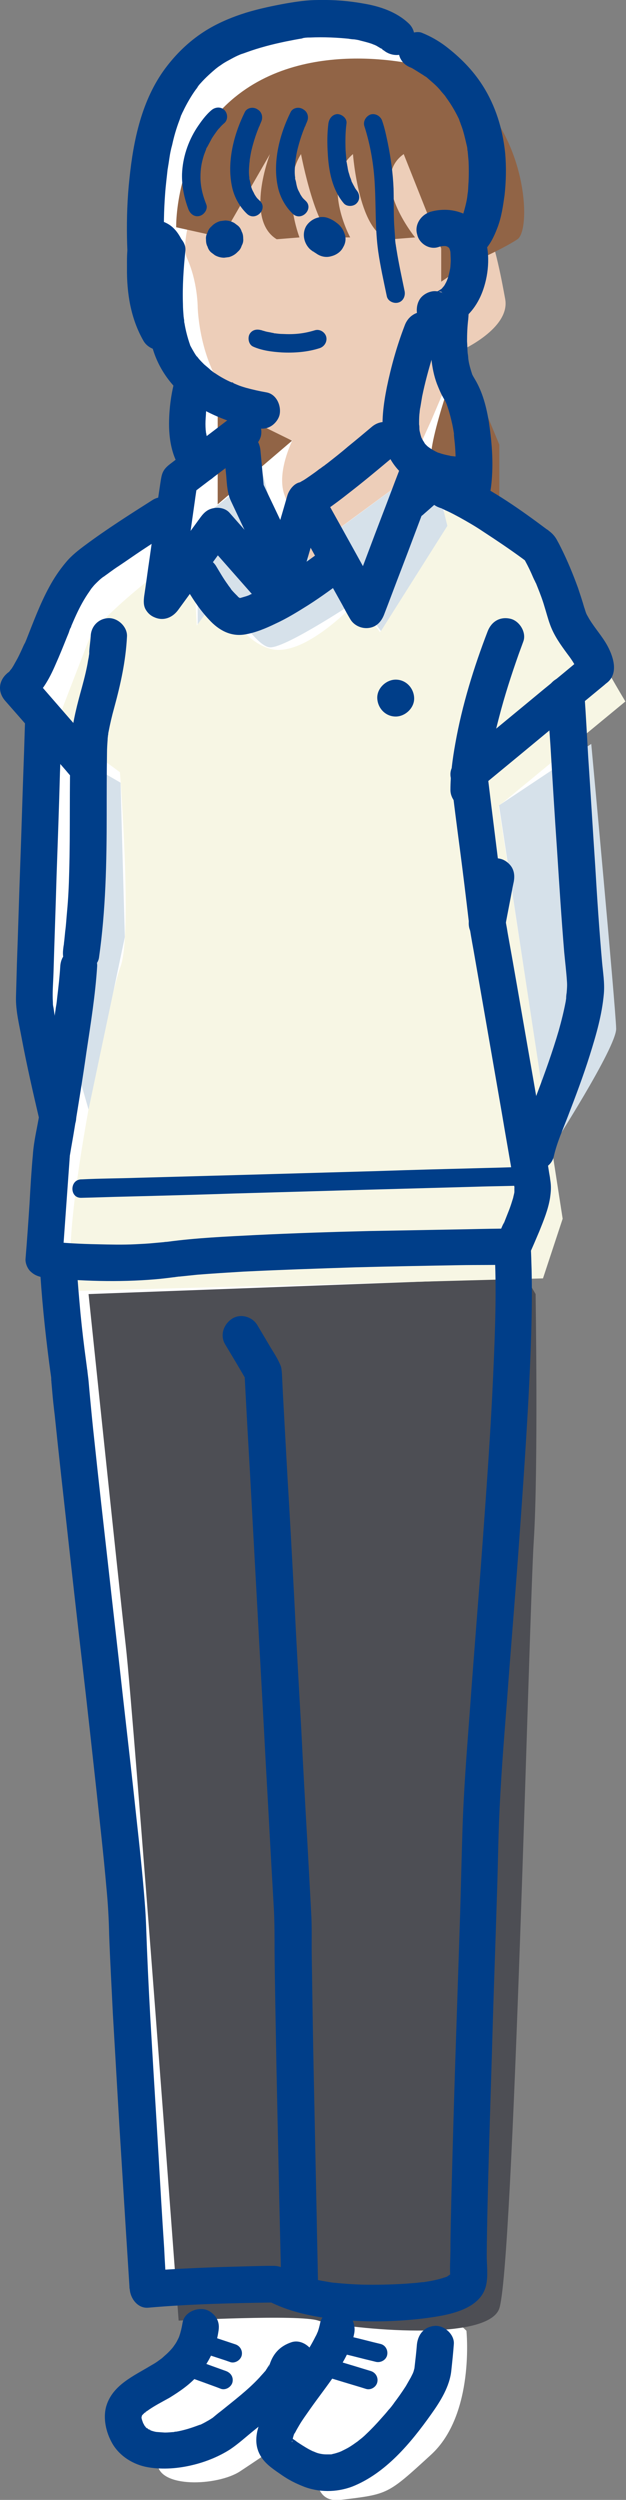
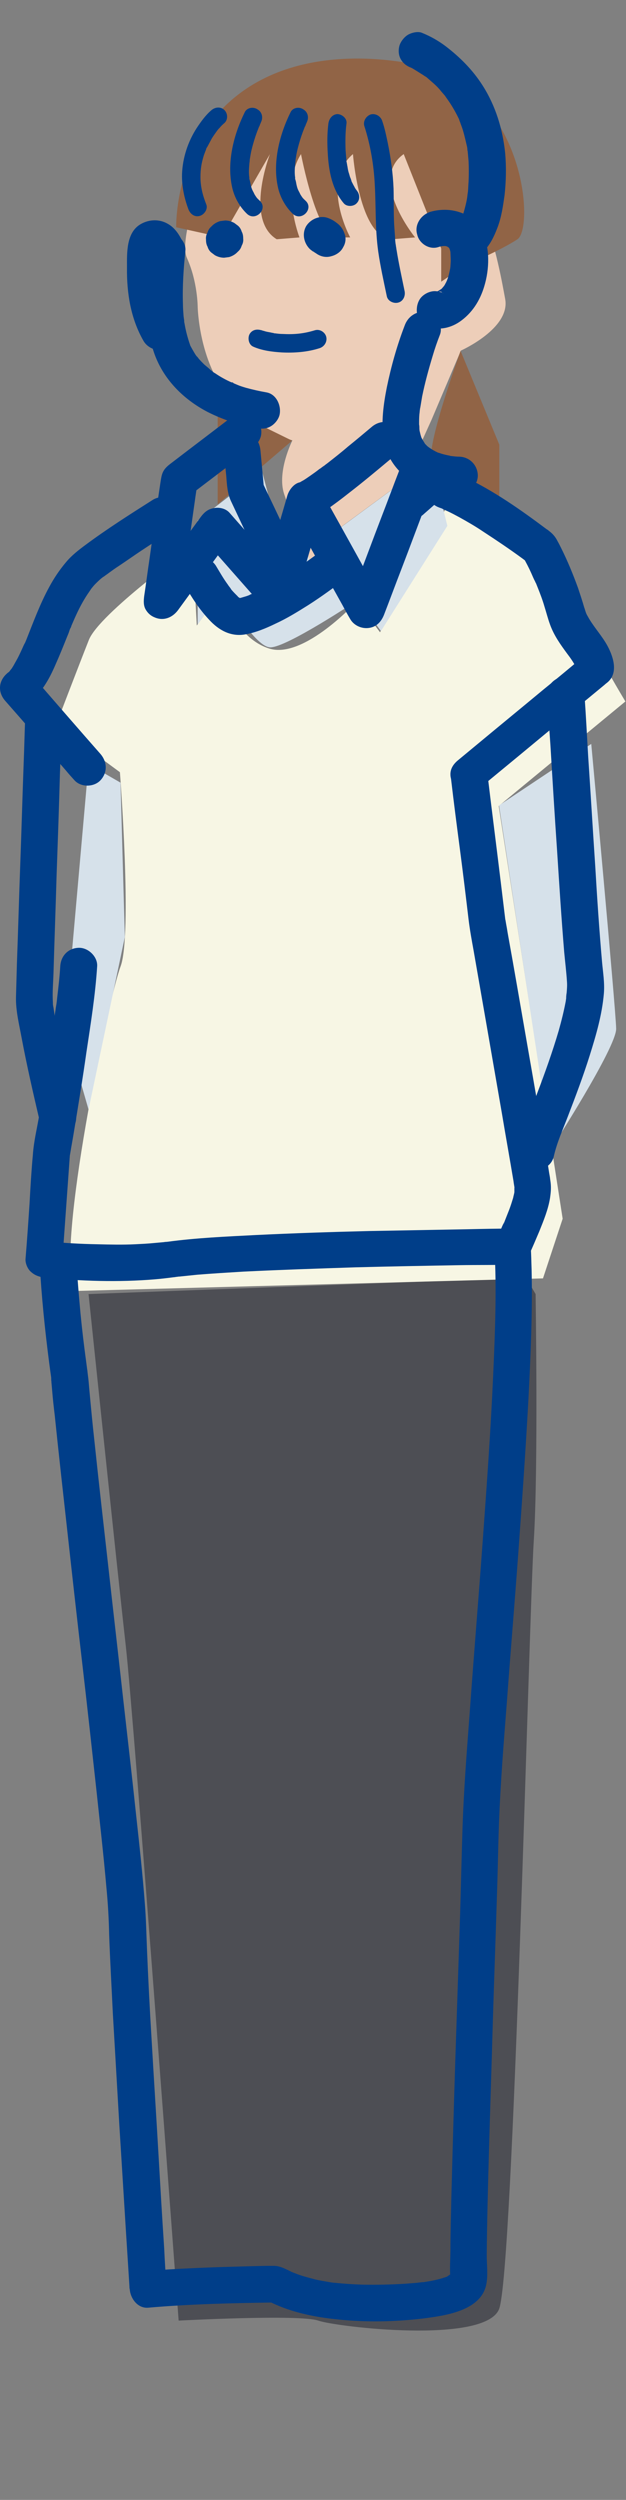
<svg xmlns="http://www.w3.org/2000/svg" version="1.1" id="_レイヤー_10" x="0" y="0" viewBox="0 0 203.6 812.9" xml:space="preserve">
  <rect x="0" y="0" width="203.6" height="812.9" fill="#808080" stroke="none" />
  <style>.st0{fill:#fff}.st6{fill:#003e89}</style>
-   <path class="st0" d="M182.3 231.9l-29.9 20 41.2-34s-6-10-7.7-13.6c-1.6-3.6-19-23.8-18.9-27.8s-31.6-21.8-31.6-21.8l-1.1 2-4.1-16.8-8.9 6.6 8.9-19.9 9.5-22.4s16.2-7.2 14.4-16.8c-.6-2.9-1.6-8.7-3.3-15.4 2.7-1.4 5.5-2.8 7.4-4.1 5.4-3.6 2.6-46.1-29.7-56 0 0-38.6-11-63.6 10.9C46.7 38.8 47.3 64 47.3 64l3.6.8c-.8 4-.9 7.3-.1 9.2 3.5 7.7 3.5 16 3.5 16s.4 17.8 10.1 29c3.6 4.1 7.3 7.2 10.6 9.3l-14.1-6.9V154L85 133.4s-5.1 10.1-2.7 17.4c1.3 3.9 4.7 12.6 7.7 19.9l-6.2 5.7-8.7-33.2-20.9 16.2v33.7l-1.6-25.3s-30.3 21.8-33.7 30.4-10.7 27.6-10.7 27.6L29 241.1s.1 1.4.2 3.5l-10.4-6-7.7 85.9 7.7 26.4.1-.2c-4.5 24.8-7.9 51.5-4.7 59.1l131.6-3.6-126.9 4.7s9.4 90.4 12.1 114.3c2.7 23.8 17.2 219.5 17.2 219.5s7.7-.4 16.9-.7c1.3 5.9 3.1 19.6-6.8 26.2-12.8 8.5-17.3 12.5-17 20.8s19.6 7.5 26.9 2.7c7.3-4.8 29.1-19.7 29.1-19.7s-11.9 30.9 3.6 29c15.5-1.9 15.1-1.6 29.4-14.7 14.3-13.1 11.5-40.3 11.5-40.3l-1.1-1c5.9-1 10.4-2.8 11.7-5.9 4.7-11.4 9.8-226.6 11.3-249.8 1.5-23.2.6-80.3.6-80.3l-3-5.1 5.4-.1 6.4-19.4-3.6-23.1c2.3-3.6 20.9-32.9 20.8-38.6 0-6.3-8-92.8-8-92.8zm-153 72.4c-.6 1.6-1.5 4.9-2.6 9.2l3.9-18.7-1.4-50.1c.9 11.7 3.3 50.8.1 59.6zm32.9-122.2s7.5 13.3 13 17.3c-9.3-4.8-13-17.3-13-17.3zm15.7 18.5c5.4.1 28.5-15.4 28.5-15.4S89.2 204 77.9 200.6z" />
-   <path class="st0" d="M130.3 139.8c1.4 5.8 22.1 19.5 22.1 19.5v-24.7l-12.6-30.5s-10.9 29.9-9.5 35.7zM74.3 751s6.8 20.5-6.1 29.1c-12.8 8.5-17.3 12.5-17 20.8s19.6 7.5 26.9 2.7c7.3-4.8 29.1-19.7 29.1-19.7s-11.9 30.9 3.6 29c15.5-1.9 15.1-1.6 29.4-14.7 14.3-13.1 11.5-40.3 11.5-40.3L140.2 747l-65.9 4z" />
  <path d="M28.8 420.8s9.4 90.4 12.1 114.3 17.2 219.5 17.2 219.5 39.3-2.1 45.4 0c6.1 2.1 54.1 7.7 58.8-3.7s9.8-226.6 11.3-249.8c1.5-23.2.6-80.3.6-80.3l-3.1-5.3-142.3 5.3z" fill="#4d4e54" />
  <path d="M62.6 177.7s-30.3 21.8-33.7 30.4-10.7 27.7-10.7 27.7L39 251.1s4.1 52.9.2 63.2-21.1 91.2-15.1 105.5l152.5-4.1 6.4-19.4-20.8-134.2 41.2-34s-6-10-7.7-13.6c-1.6-3.6-19-23.8-18.9-27.8s-31.6-21.8-31.6-21.8l-21.6 40.7-7.5-10.1s-17.2 18.9-28.5 15.4S72 192.4 72 192.4l-8 11-1.4-25.7z" fill="#f7f6e4" />
  <path d="M28.8 248.5l-7.6 85.9 7.6 26.4 11.8-56.1-1.4-50.2zm133.5 13.4l17 111.6s21.2-32.9 21.1-39-8.1-92.6-8.1-92.6l-30 20zm-22-112.1l-34.1 25.1-12.3 11.4-8.7-33.2-20.9 16.2V203l8-11s10.3 18.4 15.6 18.5 28.5-15.4 28.5-15.4l7.5 10.1 21.6-34.2-5.2-21.2z" fill="#d6e1ea" />
  <path d="M135 44.3H70.9s-13.6 32-10.1 39.6c3.5 7.7 3.5 16 3.5 16s.4 17.8 10.1 29 20.7 14.3 20.7 14.3-5.1 10.1-2.7 17.4 12.5 31.8 12.5 31.8l4.6-20 21.9-16.1 9-19.9 9.5-22.4s16.2-7.2 14.4-16.8-8.2-48.7-29.3-52.9z" fill="#edceb9" />
  <path d="M138.7 21.8s-38.6-11-63.6 10.9C56.7 48.8 57.3 73.9 57.3 73.9l14.9 3.3 15.6-27.1S79.5 71.4 90 77.8l7.4-.6s-6.3-16.3.5-27.1c0 0 5.1 26.8 11.4 27.1h4.6s-9.8-18 .9-27.1c0 0 2 27.1 12.6 27.7l7.6-.6s-15.3-18.8-3.7-27.1l12.2 30.7v10.8l7.5-5.1s11.9-5.1 17.3-8.7c5.4-3.6 2.6-46.1-29.6-56zm11.1 92.3s-10.9 29.9-9.5 35.7c1.4 5.8 22.1 19.5 22.1 19.5v-24.7l-12.6-30.5zm-79 17.3V164L95 143.3z" fill="#916446" />
  <path class="st6" d="M48.3 81.7c-1 10.8-1.8 22.2 1.7 32.7 2.9 8.7 9.5 15.4 17.6 19.6 5 2.5 10.3 4.3 15.9 5.2 1.6.3 3.1.3 4.6-.6 1.2-.7 2.4-2.1 2.8-3.6.7-2.9-.9-6.8-4.2-7.4-2.3-.4-4.5-.9-6.7-1.5-1-.3-2-.6-2.9-1-.5-.2-.9-.4-1.4-.6-.7-.3 0-.3.4.2-.2-.2-.6-.3-.9-.4-1.8-.8-3.6-1.8-5.2-2.9-.4-.2-.8-.5-1.1-.8-.2-.1-.4-.3-.6-.4-.8-.6.3.2.4.3-.7-.7-1.5-1.3-2.3-2-.6-.6-1.2-1.2-1.8-1.9-.3-.4-1-1.5-.1 0-.2-.4-.6-.8-.8-1.1-.4-.6-.8-1.3-1.2-2-.2-.4-.4-.7-.6-1.1-.4-.8.2.6.2.6l-.3-.9c-.8-2.3-1.4-4.6-1.8-7-.1-.3-.1-.6-.1-.9 0-.2-.2-1.2-.1-.3s0-.1 0-.3c0-.3-.1-.6-.1-.9-.1-1.3-.2-2.5-.2-3.8-.2-5.8.2-11.6.8-17.4.3-3.1-3-6.1-6-6-3.5.3-5.7 2.8-6 6.2z" />
  <path class="st6" d="M59.4 78.6c-1.1-2.3-2.5-4.5-4.8-5.8-2.7-1.6-6-1.5-8.7 0-4.9 2.7-4.6 9.4-4.6 14.2-.1 8.3 1.2 16.6 5.4 23.9 1.6 2.7 5.5 3.9 8.2 2.1s3.8-5.3 2.2-8.2c-.4-.7-.7-1.3-1.1-2-.1-.3-.2-.7-.4-.9.3.5.4.9.1.1-.5-1.3-.9-2.7-1.3-4.1-.2-.7-.3-1.3-.4-2-.1-.4-.1-.8-.2-1.2-.2-1.1.1.9 0 .1-.2-1.5-.3-2.9-.3-4.4-.1-3 0-6 .2-9 .1-.9.1-.5-.1.2.1-.5.1-.5-.1-.1-.1.4-.4.7-.7 1-.6.5-1.3.9-2.1 1-.3 0-2-.3-1.2 0-.5-.1-.8-.3-1.2-.6-.4-.4-.4-.4-.1 0 .7.5-.2-.1-.2-.3 0 .1.5.9.6 1 .2.4.3.7.5 1.1 1.3 2.8 5.6 3.8 8.2 2.1 2.9-1.8 3.6-5.1 2.1-8.2z" />
-   <path class="st6" d="M132.9 7.6c-3.9-3.7-9.2-5.5-14.4-6.4-4.9-.9-9.9-1.3-14.9-1.2-3.6 0-7 .5-10.5 1.1-4.4.8-8.7 1.7-13 3-4.8 1.5-9.6 3.5-13.9 6.3-4.9 3.2-9 7.2-12.5 11.9-7.6 10.3-10.3 23.2-11.6 35.8-.7 6.4-.9 12.8-.8 19.2.1 4.7.3 9.6 1.3 14.2.7 3.1 4.4 5.1 7.4 4.2 3.2-1 4.9-4.1 4.2-7.4-.1-.6-.2-1.2-.3-1.9-.2-1.2.2 1.9 0 .2-.1-.4-.1-.9-.1-1.3-.2-2.1-.3-4.2-.4-6.3-.2-5.3-.1-10.6.3-15.9.2-2.9.6-5.9.9-8.8-.2 2 .1-.5.2-.9.1-.7.2-1.3.3-2 .2-1.4.5-2.9.9-4.3.6-2.8 1.4-5.5 2.4-8.1.1-.3.6-1.8.7-1.8l-.4.8c.1-.2.2-.5.3-.7.2-.3.3-.7.5-1 .6-1.3 1.3-2.6 2-3.8.7-1.2 1.4-2.3 2.2-3.4.3-.4 1.5-1.8.2-.4.5-.6.9-1.2 1.4-1.7 1.6-1.8 3.4-3.4 5.3-5-1.6 1.3-.1.1.3-.2.4-.3.9-.6 1.3-.9 1-.7 2-1.2 3.1-1.8.9-.5 1.9-1 2.9-1.4.2-.1.5-.2.8-.3 1-.4-1.4.6-.4.2.5-.2 1-.4 1.6-.6 4.1-1.5 8.4-2.6 12.7-3.5 2-.4 4-.8 6-1.1.3-.1.7-.1 1-.2-2.4.5-1.6.2-.9.1.6-.1 1.2-.1 1.8-.1 4.5-.2 9.1 0 13.6.5-2.3-.2.2.1.8.1.7.1 1.4.2 2 .4 1.2.3 2.4.6 3.6 1 .6.2 2.6 1.2.6.2.5.2.9.4 1.4.7l1.5.9c.6.3.6.8-.4-.4.2.2.5.4.7.6 2.3 2.1 6.2 2.4 8.5 0s2.3-6.3-.2-8.6zm-28.8 747.9c-.2.9-.4 1.7-.7 2.6-.2.5-1 2.3-.1.2-.2.5-.4 1-.7 1.5-1 2-2.1 3.9-3.3 5.7-2.5 3.8-5.3 7.5-8 11.2-4.3 5.9-11.3 15.2-6.1 22.6 1.6 2.3 4.1 3.9 6.4 5.5s4.5 2.7 7 3.7c5 2 10.8 2 15.9.1 10.9-4.3 19.1-14.2 25.7-23.5 3-4.2 6.1-9.1 6.6-14.4.3-2.8.6-5.6.8-8.4.3-3.1-3-6.1-6-6-3.5.2-5.6 2.6-6 6-.2 2.6-.5 5.1-.8 7.7v.2c-.1 1.2.4-1.8.1-.5-.2.7-.4 1.6-.7 2.3 0 0 .7-1.5.3-.8-.1.2-.2.5-.3.7l-.6 1.2c-.5.9-1.1 1.9-1.6 2.8-1.3 2-2.6 3.9-4.1 5.8-.5.7.9-1.2.2-.2-.2.3-.4.5-.6.8-.4.5-.7.9-1.1 1.3-.8 1-1.6 1.9-2.5 2.9-1.5 1.7-3.1 3.4-4.8 5-.7.7-1.4 1.3-2.2 1.9-.2.2-.4.3-.6.5-1.2 1 1-.7-.3.2-.7.5-1.4 1-2.2 1.5-1.1.7-2.3 1.2-3.4 1.8 1.6-.8 0 0-.5.1-.6.2-1.2.4-1.9.5-.3.1-.6.1-.9.2 1.7-.4 1-.1.5-.1H106c-.6 0-2.2-.4-.1.1-.6-.1-1.1-.2-1.7-.3-.5-.1-.9-.2-1.4-.4-.5-.2-2-.9-.2 0-1-.5-1.9-.9-2.9-1.5s-1.8-1.1-2.7-1.7c-.5-.3-.9-.7-1.4-1-.2-.1-.3-.2-.5-.4-.5-.4-1.4-1.4 0 .1l-.6-.6c-.5-.3.8.8.6.8l-.2-.4c-.7-1.1.3 1.2.2.6-.3-1.5 0 1 0 .5v-.8c0-.2.1-.3 0-.5.1 2-.3 1.6-.1 1.1l.6-2.1c.2-.5.6-1-.3.8l.3-.6c.2-.3.3-.7.5-1 .4-.8.9-1.6 1.3-2.3 1-1.7 2.2-3.3 3.3-4.9 2.8-4 5.8-7.8 8.5-11.8s5.1-8.3 6-13c.6-3-.9-6.6-4.2-7.4-2.6-.8-6.3.8-6.9 4.1zM29.5 206.9c-.1 1.9-.5 3.9-.5 5.8 0 0 .2-1.2.1-.5 0 .2-.1.4-.1.6-.1.4-.1.8-.2 1.2-.2.9-.3 1.8-.5 2.7-.6 3-1.4 5.9-2.2 8.8-1.5 5.5-2.8 11-3.1 16.7-.5 13.8-.1 27.7-.5 41.5-.1 4.3-.3 8.6-.7 12.8-.2 2.1-.3 4.2-.6 6.4l-.3 3c-.1.6-.1 1.1-.2 1.7 0 .2-.1.9 0 .1.1-1-.1.4-.1.5-.2 1.7-.3 3.1.6 4.6.7 1.2 2.2 2.4 3.6 2.8 2.8.6 6.9-.9 7.4-4.2 2.2-15.5 2.5-31 2.5-46.6 0-6.7 0-13.4.1-20 0-1.4.1-2.8.2-4.2 0-.6.1-1.2.2-1.8.1-1-.2 1.4-.1.4.1-.4.1-.8.2-1.2.5-2.6 1.1-5.2 1.8-7.7 2.1-7.7 3.8-15.3 4.2-23.3.2-3.1-2.9-6.1-6-6-3.2.1-5.7 2.6-5.8 5.9z" />
  <path class="st6" d="M69 73.4l-.3.3c-.6.5-1 1.2-1.2 1.9-.4.7-.6 1.5-.5 2.3 0 .8.1 1.6.5 2.3.2.7.6 1.4 1.2 1.9l1.2.9c.9.5 1.9.8 3 .8l1.6-.2c1-.3 1.9-.8 2.6-1.5l.3-.3c.6-.5 1-1.2 1.2-1.9.4-.7.6-1.5.5-2.3 0-.8-.1-1.6-.5-2.3-.2-.7-.6-1.4-1.2-1.9l-1.2-.9c-.9-.5-1.9-.8-3-.8l-1.6.2c-1 .3-1.9.8-2.6 1.5zm43.1 2.7c-.9-2.6-3.2-4.5-5.7-5.3s-5.4.5-6.8 2.7c-1.4 2.4-.8 5.3.9 7.2.7.8 1.9 1.4 2.8 2 2.6 1.7 6.7.6 8.2-2.1 1.6-3 .6-6.3-2.1-8.2-.4-.2-.7-.5-1.1-.7-.9-.6.9.7.7.6l.9 7.2c-2.2.9-4.5 1.8-6.8 2.7-2.1-.6-1.5-.6-.8-.2.1 0 .4.2.4.3l-1-.8c.8.7.4-.1-1.3-2.4 1 3 4.2 5.2 7.4 4.2 3.1-.9 5.4-4.1 4.3-7.2zm48.7 329.5c.8 13.8.2 27.8-.4 41.6-.8 18-2.1 36-3.4 53.9s-2.8 36-4.1 54c-1 13.5-2.1 26.9-2.5 40.4-.3 9.5-.5 19-.8 28.5-.5 15.2-1 30.3-1.5 45.5s-.9 30.1-1.3 45.1c-.1 5.6-.3 11.1-.3 16.7 0 3.2-.3 6.4 0 9.5.1 1.1.1-.8.1-.6-.2 1.1.6-1.3.2-.5-.1.1-.1.2-.2.4 0-.1 1.1-1.1.5-.7-.1.1-.3.2-.4.3-.5.6.5-.5.6-.5-.4 0-1.5.8-1.9 1.1-.6.4 1.2-.5.5-.2-.2 0-.3.1-.5.2-.5.2-1 .3-1.5.5-2 .6-4.1 1-6.2 1.3-.3 0-.6.1-.9.1 0 0 1.2-.1.5-.1-.5.1-1.1.1-1.6.2-1.2.1-2.5.2-3.7.3-4.8.3-9.6.4-14.3.3-3-.1-6-.3-8.9-.6-.4 0-.7-.1-1.1-.1.2 0 1.2.2.1 0-.6-.1-1.1-.2-1.7-.3-1.2-.2-2.4-.4-3.6-.7-1.9-.5-3.9-1-5.8-1.7-.2-.1-2.1-.8-2.1-.8 0-.1 1.4.6.6.2-.2-.1-.4-.2-.5-.2-.3-.2-.7-.3-1-.5-1.5-.7-2.9-1.4-4.6-1.4h-2.7c-8.3.2-16.6.4-24.8.8-4.5.2-9 .5-13.4.8l6 6c-.3-4.4-.6-8.8-.8-13.3-.7-10.5-1.3-20.9-1.9-31.3-.7-12.2-1.5-24.5-2.2-36.7-.6-9.8-1.1-19.6-1.5-29.4-.2-4.9-.3-9.9-.7-14.8-.7-9.2-1.7-18.4-2.7-27.5-1.4-13.2-2.9-26.3-4.4-39.5-1.6-14.5-3.3-29.1-4.9-43.6-1.5-13.3-3-26.5-4.4-39.8-.6-5.4-1.1-10.7-1.6-16.1-.1-1.1-.2-2.3-.3-3.4s-.3-2.3-.4-3.5c-.1-.3-.2-1.6-.1-.6-.1-.8-.2-1.5-.3-2.3-.7-5.1-1.3-10.2-1.8-15.3-.5-5.5-1-11-1.3-16.6-.2-3.1-2.6-6.1-6-6-3.1.1-6.2 2.6-6 6 .6 10.9 1.7 21.7 3.1 32.5.2 1.5.4 3 .6 4.4.1.5 0 1.2.2 1.7-.3-.6-.1-1-.1-.1.1 1.1.2 2.3.3 3.4.2 2.5.5 5.1.8 7.6 1.3 12.6 2.7 25.1 4.1 37.7 1.6 14.5 3.2 28.9 4.9 43.4 1.6 13.8 3.1 27.5 4.6 41.2 1.1 10.4 2.3 20.8 3.2 31.2.5 5.1.8 10.3.9 15.4.3 8.5.8 17.1 1.2 25.6.7 12 1.4 24.1 2.1 36.1.7 11.3 1.4 22.6 2.1 33.8l1.2 18.9c0 .3 0 .6.1.9.2 3 2.6 6.3 6 6 13.7-1.2 27.6-1.5 41.4-1.7l-3-.8c7.1 3.8 15.1 5.5 23.1 6.3 9.2 1 18.8.8 28-.3 6.9-.9 18.5-2.4 20.4-10.8.7-3.1.2-6.7.2-9.9.1-10.9.4-21.8.7-32.7.4-14.5.9-29.1 1.3-43.6.4-13.3.9-26.5 1.3-39.8.3-8.2.4-16.5.7-24.7.5-12.8 1.5-25.5 2.5-38.2 1.2-16.5 2.6-33 3.8-49.6s2.4-33.5 3.3-50.3c.7-13.8 1.3-27.6 1-41.4-.1-2.5-.1-5-.3-7.5-.2-3.1-2.6-6.1-6-6-3 .3-6.1 2.8-5.8 6.2z" />
-   <path class="st6" d="M94.6 761.7c-3.7 1.3-5.9 3.8-7 7.5-.4 1.2-.1-.3.3-.5-.5.3-.9 1.3-1.3 1.8-.2.3-.4.8.2-.2-.2.3-.5.7-.8 1-.5.6-1.1 1.2-1.6 1.8-3.8 4.1-8.2 7.4-12.5 10.9-1.1.8-2.1 1.7-3.1 2.5-.7.6 1.4-1 .6-.4-.1.1-.2.2-.4.2-.4.3-.8.5-1.1.7-.7.4-1.4.8-2.2 1.2-.4.2-.8.4-1.2.5-1 .5 1.5-.6.4-.2-.3.1-.5.2-.8.3-1.9.7-3.8 1.3-5.7 1.7-.5.1-1 .2-1.6.3-.2 0-.5.1-.7.1 1.8-.4 1.1-.1.6-.1-1 .1-2.1.2-3.1.2-.2 0-2.8-.2-2.8-.2s1.7.3.8.1c-.2 0-.5-.1-.8-.1-.5-.1-1-.2-1.5-.4-.2 0-.3-.1-.5-.2-.7-.2-.7-.6.5.2-.3-.2-.7-.3-1.1-.5s-.7-.5-1-.7c1.3.6 1 .8.6.4l-.6-.6-.3-.3c-.7-.7.9 1.3.3.4-.2-.4-.4-.7-.6-1.1l-.3-.6c-.3-.6.6 1.6.3.7-.1-.4-.3-.8-.4-1.2-.1-.3-.2-.6-.2-1-.3-1.2.1 1.7.1.5v-1.3c.1 1.8-.3 1.6-.1 1 .1-.2.1-.5.2-.7.3-1.1-.8 1.5-.3.6.1-.2.2-.4.4-.7.1-.1.2-.2.3-.4.4-.7-1.1 1.3-.6.7l1.2-1.2c.2-.2.4-.4.7-.5.5-.4-1.4 1-.7.6.2-.1.3-.2.5-.4 2.3-1.7 4.9-3 7.4-4.4 3.4-2.1 6.8-4.4 9.4-7.5 3.4-3.9 5.7-8.6 6.5-13.8.3-1.6.3-3.1-.6-4.6-.7-1.2-2.1-2.4-3.6-2.8-2.9-.7-6.8.9-7.4 4.2-.2 1.1-.4 2.2-.7 3.2-.1.5-.3.9-.4 1.3-.1.3-.2.5-.3.8.6-1.8.4-.9.2-.5-.4.8-.8 1.7-1.4 2.5-.2.3-.5.7-.7 1-.6.8 1-1.2.3-.4-.2.2-.3.4-.5.6-1.1 1.3-2.4 2.4-3.7 3.5 1.7-1.4.6-.4.1-.1-.4.3-.7.5-1.1.8-.7.5-1.4.9-2.1 1.3-5.6 3.4-12.4 6.3-14.5 13.1-1.2 4-.1 8.7 1.9 12.2 2.4 4.2 6.9 7 11.7 7.8s9.9.4 14.7-.8c4.1-1 8.3-2.7 11.9-5 2.7-1.8 5.2-4.1 7.8-6.2s4.9-3.9 7.2-6c2.7-2.5 5.1-5.3 7.4-8.4.9-1.2 1.5-2.4 2-3.9.1-.2.2-.4.2-.6-.3 1.6-.6 1.1-.2.5.6-.9-1.1 1.2-.3.4.4-.4.3-.3-.5.4.5-.3.4-.2-.5.2 2.9-1.1 5.2-4.1 4.2-7.4-1-2.5-4.3-5-7.5-3.8zM73.2 437.1c2.4 4 4.8 8 7.1 12l-.8-3c.2 3.8.4 7.5.6 11.3.5 9.6 1.1 19.2 1.6 28.8.7 12.8 1.4 25.7 2.1 38.5.7 13.5 1.5 27 2.2 40.5.6 11.6 1.3 23.2 1.9 34.8l1.2 21.3c.2 4.3.2 8.5.2 12.8.1 12.4.4 24.8.6 37.3.3 14.2.6 28.4.9 42.5l.6 25.9v1.2c.1 3.1 2.7 6.1 6 6s6.1-2.6 6-6c-.1-6.7-.3-13.4-.4-20.1l-.9-43.3c-.3-13.6-.5-27.3-.7-40.9-.1-5 .1-10-.2-14.9l-1.2-22.2c-.7-12.3-1.4-24.6-2-37-.8-14.2-1.6-28.5-2.3-42.8-.7-13.2-1.4-26.3-2.2-39.5L92 453l-.3-6.2c-.1-1.1-.1-2.1-.6-3.1-1-2.4-2.6-4.6-3.9-6.9-1.2-2-2.3-3.9-3.5-5.9-1.6-2.7-5.4-3.9-8.2-2.1s-4 5.4-2.3 8.3zm85.4-231.8c-4.5 11.7-8.3 24-10.5 36.4-.9 5-1.6 10.1-1.6 15.2 0 3.1 2.8 6.1 6 6s6-2.6 6-6c0-2 .1-4 .3-5.9.1-.5.1-1 .2-1.4 0-.3.1-.5.1-.8.1-.8-.2 1.6-.1.5.2-1.1.3-2.2.5-3.3.7-4.3 1.7-8.5 2.8-12.7 1.8-7 4-13.8 6.4-20.6.5-1.4 1-2.7 1.5-4.1 1.1-2.9-1.2-6.7-4.2-7.4-3.5-.8-6.2 1-7.4 4.1z" />
  <path class="st6" d="M143 165.1l.9.3c1.1.4-1.1-.5-.3-.1.6.3 1.2.6 1.9.9 1.3.6 2.6 1.3 3.9 2 2.7 1.5 5.3 3 7.8 4.7 4.3 2.8 8.6 5.7 12.7 8.7l2.4 1.8-2.1-2.1c.9 1.6 1.8 3.3 2.6 5.1.4.9.8 1.9 1.3 2.8.3.6.2.6-.1-.2l.3.6.6 1.5c.8 2 1.6 4.1 2.2 6.2.6 1.9 1.1 3.9 1.8 5.8 1.3 3.6 3.4 6.5 5.6 9.5 1 1.3 1.9 2.6 2.7 4.1.1.3.3.6.4.8.5.9-.5-1.5 0-.1.1.3.1.5.2.8.3 1-.1-1.7-.1-.3l1.8-4.2c-4.2 3.5-8.4 7-12.6 10.4-7.1 5.9-14.3 11.8-21.4 17.7l-6.4 5.3c-1.5 1.2-2.7 2.8-2.6 4.9 0 .4.1.9.2 1.3.9 7.7 1.9 15.4 2.9 23s1.9 15.1 2.8 22.7c.4 3.3 1 6.6 1.6 9.9 1.4 8 2.8 16.1 4.2 24.1l5.1 29.4c1.2 7.2 2.5 14.4 3.7 21.6.1.9.3 1.8.4 2.7 0 .3.1.5.1.8.1.5-.1-2.2-.2-1.2v1.3c-.1 1 .3-1.6.1-.7-.1.3-.1.5-.1.8-.1.6-.3 1.2-.4 1.8-.4 1.3-.8 2.6-1.3 3.9s-1 2.5-1.5 3.8c-.1.3-.2.6-.4.9-.4.9.6-1.4.1-.4-.2.5-.5 1.1-.7 1.6-.5 1.1-1 2.1-1.5 3.2l5.2-3c-4.7 0-9.4.1-14 .2l-32.7.6c-12.3.3-24.6.7-36.9 1.3-9.6.5-19.2.9-28.8 2.2-.2 0-1.3.2-.3 0 1.1-.1-.4 0-.7.1l-3.3.3c-2 .2-4.1.3-6.1.4-4.1.2-8.3.1-12.4 0-5.5-.1-11-.4-16.5-1-.3 0-.6 0-.8-.1l6 6c.8-11.1 1.6-22.3 2.4-33.5.1-1.6-.2 1.3-.2.9.1-.5.2-1.1.3-1.6.4-2.5.9-5.1 1.3-7.6 1.4-8.5 2.8-17 4-25.5 1.4-9.3 2.9-18.6 3.5-28 .2-3.1-2.9-6.1-6-6-3.4.1-5.8 2.6-6 6s-.6 6.8-1 10.2c-.1 1-.2 2-.4 3-.1.5-.1.9-.2 1.4s-.2 1.6.1-.5c-.1.4-.1.7-.2 1.1-.3 2.3-.6 4.6-1 6.9-1.3 8.7-2.7 17.4-4.1 26.1-.7 4.3-1.8 8.6-2.1 13-.5 5.4-.8 10.7-1.1 16.1-.4 6-.8 11.9-1.3 17.9-.1 1.4.7 3.3 1.8 4.2 1.2 1.1 2.6 1.6 4.2 1.8 11.9 1.2 24.2 1.6 36.1.6 2.4-.2 4.7-.5 7.1-.8.5-.1 1.5-.2-.9.1.2 0 .4 0 .6-.1.4 0 .8-.1 1.2-.1 1.9-.2 3.9-.4 5.8-.6 5-.4 10-.7 14.9-1 12.2-.6 24.3-1 36.5-1.4 11.3-.3 22.6-.5 33.9-.7 5.7-.1 11.4 0 17.1-.2h.2c2 0 4.3-1.1 5.2-3 1.2-2.6 2.3-5.2 3.4-7.8 1.4-3.5 2.9-7.1 3.5-10.9.3-2.1.4-3.6.1-5.6-.1-.5-.1-.9-.2-1.4-.3-1.6-.5-3.2-.8-4.9-2.1-12.6-4.3-25.2-6.5-37.8s-4.2-24.4-6.4-36.5c-.2-1.4-.5-2.8-.7-4.1-.1-.3-.1-.6-.2-.9-.2-.8.3 2.3.2 1.2-.5-4.1-1-8.3-1.5-12.4-1.4-11.6-2.9-23.2-4.3-34.9l-.1-.7-1.8 4.2 12-9.9 21-17.4 6.9-5.7c.4-.4.9-.7 1.3-1.1 3.3-3.2 1.4-8.5-.5-11.9-1.7-3-4-5.5-5.8-8.5-.4-.7-.8-1.4-1.2-2.2-.3-.6.3.7.3.6 0-.2-.2-.4-.2-.6-.2-.5-.3-1-.5-1.5-.6-2.1-1.3-4.2-2-6.3-1.6-4.4-3.4-8.8-5.5-13-.4-.8-.8-1.6-1.2-2.3-.7-1.4-1.6-2.4-2.8-3.3-.2-.2-.5-.4-.7-.5-8.4-6.3-17.2-12.5-26.7-17-1.6-.7-3.2-1.4-4.8-2-2.9-1.1-6.7 1.2-7.4 4.2-.8 3.9 1 6.7 4.1 7.8zm-93.4-2.5c-7.4 4.7-14.8 9.4-21.8 14.6-2.3 1.7-4.6 3.5-6.4 5.7-2.1 2.5-3.9 5.2-5.4 8-3 5.5-5.2 11.5-7.5 17.3-.2.4-.3.8-.5 1.1-.1.1-.1.3-.2.4-.3.7.6-1.4.2-.5-.3.7-.6 1.3-.9 2-.6 1.3-1.2 2.6-1.9 3.8-.3.5-.6 1.1-.9 1.6-.2.3-.3.5-.5.8-.1.1-.1.2-.2.3-.6.8.4-.6.5-.6-.1 0-.9 1-1 1.2-.2.2-.4.4-.6.5-.1.1-.2.1-.2.2-.6.6 1.3-1 .6-.5-3.3 2.4-3.9 6.3-1.2 9.4 6.6 7.5 13.1 15 19.7 22.6.9 1.1 1.8 2.1 2.8 3.2 2.1 2.4 6.4 2.3 8.5 0 2.3-2.5 2.2-5.9 0-8.5-6.6-7.5-13.1-15-19.7-22.6-.9-1.1-1.8-2.1-2.8-3.2L9 228.8c4.4-3.2 7-7.9 9.1-12.8 1.3-2.9 2.5-5.9 3.7-8.9.3-.7.6-1.4.8-2.1.1-.3.2-.6.4-.9.1-.2.2-.4.2-.6.3-.7-.5 1.2-.2.5.6-1.4 1.2-2.8 1.8-4.1 1.2-2.6 2.6-5.2 4.3-7.6l.6-.9c.1-.1.2-.2.3-.4.3-.5-.6.7-.5.6.5-.5.9-1.1 1.4-1.6.9-.9 1.8-1.8 2.8-2.5.8-.6-.8.6-.5.4.2-.2.4-.3.7-.5.5-.4 1-.7 1.5-1.1 1.1-.8 2.2-1.6 3.3-2.3 2.4-1.6 4.8-3.3 7.2-4.9 3.3-2.2 6.6-4.3 9.9-6.4 2.6-1.7 3.9-5.4 2.2-8.2s-5.6-3.7-8.4-1.9zm23.2-16.1c.3 2.8.5 5.6.8 8.4.1 1.4.2 2.8.4 4.1s.5 2.6 1.1 3.9l8.2 17.4c1 2.1 1.9 4.1 2.9 6.2 1.3 2.8 5.6 3.8 8.2 2.1 2.9-1.9 3.6-5.1 2.1-8.2-3.3-7-6.6-14-10-21.1l-1.4-3 .8 3-1.2-12.9c-.3-3.1-2.5-6.1-6-6-2.9.2-6.2 2.8-5.9 6.1z" />
  <path class="st6" d="M76 135.1c-6.9 5.3-13.8 10.5-20.7 15.8-2.5 1.9-2.7 3.3-3.1 5.9l-1 6.7-2.6 18.4c-.6 4-1.1 8-1.7 11.9-.2 1.6-.3 3.2.6 4.6.7 1.1 1.6 1.9 2.9 2.4 2.9 1.2 5.7 0 7.5-2.4 5.2-7.1 10.3-14.2 15.5-21.3.7-1 1.5-2 2.2-3l-9.4 1.2c5.2 5.9 10.3 11.7 15.5 17.6.7.8 1.5 1.7 2.2 2.5 2.1 2.4 6.4 2.3 8.5 0 2.3-2.5 2.2-5.9 0-8.5-5.2-5.9-10.3-11.7-15.5-17.6-.7-.8-1.5-1.7-2.2-2.5-1.2-1.4-3.2-1.9-5-1.6-2 .3-3.2 1.3-4.4 2.9-5.2 7.1-10.3 14.2-15.5 21.3-.7 1-1.5 2-2.2 3l10.9 4.6c1.6-11.4 3.3-22.9 4.9-34.3.2-1.6.5-3.3.7-4.9l-2.8 3.6c6-4.6 12.1-9.2 18.1-13.8.9-.7 1.8-1.3 2.6-2 1.3-1 2.3-1.9 2.8-3.6.4-1.4.2-3.3-.6-4.6-1.6-2.6-5.6-4.3-8.2-2.3z" />
  <path class="st6" d="M120.8 138.9c-2.5 2.1-5 4.2-7.6 6.3-2.2 1.9-4.5 3.7-6.8 5.5-.6.4-1.1.9-1.7 1.3-.5.4 1.2-.9.6-.5-.1.1-.3.2-.4.3-.3.2-.6.5-1 .7-1 .8-2 1.5-3 2.2-.9.6-1.8 1.3-2.8 1.8-.3.2-.7.4-1 .6-.6.3 1.8-.6.9-.4-.1 0-.2.1-.3.1-2 .3-3.6 2.4-4.2 4.2-2.3 8-4.7 16-7 24l-1 3.4c-.9 3 1.1 6.6 4.2 7.4s6.4-1 7.4-4.2c2.3-8 4.7-16 7-24l1-3.4-4.2 4.2c1.8-.3 3.7-1.6 5.2-2.6 2.5-1.7 5-3.6 7.4-5.5 4.4-3.4 8.6-6.9 12.9-10.5 1-.8 1.9-1.6 2.9-2.4 2.4-2 2.2-6.4 0-8.5-2.6-2.3-6-2.2-8.5 0z" />
  <path class="st6" d="M94.2 165.7c5.7 10.4 11.4 20.7 17.2 31.1.8 1.5 1.6 3 2.5 4.5 1.2 2.1 3.7 3.2 6 2.9 2.5-.3 4.1-2 5-4.3 1.9-4.9 3.7-9.8 5.6-14.7 3-7.8 5.9-15.7 8.9-23.5.7-1.8 1.4-3.6 2-5.4 1.1-2.9-1.2-6.7-4.2-7.4-3.4-.8-6.2 1-7.4 4.2-1.9 4.9-3.7 9.8-5.6 14.7-3 7.8-5.9 15.7-8.9 23.5-.7 1.8-1.4 3.6-2 5.4l10.9-1.4c-5.7-10.4-11.4-20.7-17.2-31.1-.8-1.5-1.6-3-2.5-4.4-1.5-2.7-5.5-3.9-8.2-2.1s-3.7 5-2.1 8z" />
  <path class="st6" d="M106.8 177.4c-6.4 4.9-13.1 9.7-20.2 13.5-1.5.8-3 1.5-4.6 2.2-.7.3 1.2-.5.5-.2-.2.1-.3.1-.5.2-.3.1-.6.2-.9.4-.7.3-1.4.5-2.1.7-.6.2-1.2.3-1.8.5-1.3.3 1.2 0 .5-.1s1.7.4.6.1c-1.1-.4 1.2.7.4.2-.2-.1-.5-.2-.7-.4-.1-.1-.3-.3-.5-.3 0 0 1 .9.6.5-.3-.3-.6-.5-.8-.8-.7-.7-1.4-1.4-2-2.1-.1-.1-.2-.3-.4-.5-.5-.6.7.9.2.2-.3-.5-.7-.9-1-1.4-1.4-1.9-2.6-4-3.8-6-1.6-2.7-5.5-3.9-8.2-2.1s-3.8 5.3-2.1 8.2c2.3 4 4.8 7.9 8 11.3 3.1 3.4 7 5.6 11.7 4.8 3.5-.6 6.8-2 9.9-3.5 3.7-1.7 7.1-3.8 10.6-6 4.4-2.8 8.6-5.9 12.8-9.1 1.3-1 2.3-1.9 2.8-3.6.4-1.4.2-3.3-.6-4.6-1.8-2.4-5.7-4.1-8.4-2.1zm30.1-25.7c-.2.3-.5.5-.7.8-1.1 1-2.2 2-3.2 3-1.2 1.1-2.4 2.1-3.5 3.1-.6.5-1 1.2-1.2 1.9-.4.7-.6 1.5-.5 2.3 0 .8.1 1.6.5 2.3.2.7.6 1.4 1.2 1.9 1.1 1.1 2.6 1.8 4.2 1.8l1.6-.2c1-.3 1.9-.8 2.6-1.5 2.5-2.2 5-4.3 7.3-6.7l.2-.2c.6-.5 1-1.2 1.2-1.9.4-.7.6-1.5.5-2.3 0-.8-.1-1.6-.5-2.3-.2-.7-.6-1.4-1.2-1.9-1.1-1.1-2.6-1.8-4.2-1.8s-3.3.5-4.3 1.7zm41.1 74.1c.3 5.4.6 10.8 1 16.2.7 11.6 1.4 23.2 2.2 34.8.7 10.9 1.4 21.9 2.3 32.8.3 3.2.7 6.4.9 9.6.1 1.2 0 2.4-.1 3.6-.1.6-.4 3.1 0 .7l-.3 2.1c-.6 3.2-1.4 6.4-2.3 9.6-2 6.8-4.4 13.5-6.9 20.1-1.9 5.1-4 10.2-5.7 15.4-.2.7-.5 1.5-.6 2.2-.7 3 .9 6.6 4.2 7.4 3.1.7 6.6-.9 7.4-4.2 1-4.5 3-8.9 4.6-13.1 2.5-6.5 5-13.1 7.1-19.8s4-13.2 4.6-20.1c.3-3.5-.3-7-.6-10.4-.9-10.3-1.6-20.7-2.2-31-.8-11.9-1.5-23.8-2.3-35.7-.4-6.6-.7-13.2-1.2-19.8v-.3c-.2-3.1-2.6-6.1-6-6-3.2.1-6.3 2.6-6.1 5.9zM8.2 233.2c-.2 5-.3 9.9-.5 14.9-.4 10.9-.7 21.8-1.1 32.6s-.7 21.8-1.1 32.7l-.3 10.8c-.1 4.4 1 8.8 1.8 13.1 1.7 9.1 3.8 18.2 5.9 27.2 0 .2.1.4.1.5.7 3 4.3 5.1 7.4 4.2 3.2-1 5-4.1 4.2-7.4-1.9-7.8-3.7-15.7-5.3-23.6-.5-2.6-1-5.2-1.5-7.9-.2-1.1-.3-2.2-.5-3.2-.2-1.2.2 1.3.1.7 0-.2-.1-.4-.1-.6-.1-.4-.1-.9-.1-1.3-.2-3.1.1-6.4.2-9.5.3-10.5.7-21 1-31.6.4-11.2.8-22.3 1.1-33.5.2-6 .6-11.9.6-17.9v-.3c.1-3.1-2.8-6.1-6-6-3.2.3-5.7 2.8-5.9 6.1zm74.1-120.5c2.9 1.3 6.2 1.7 9.3 1.9 4.1.2 8.4-.1 12.4-1.4 1.5-.5 2.5-2.1 2.1-3.7-.4-1.5-2.1-2.6-3.7-2.1-3.6 1.1-6.7 1.4-10.5 1.2-.8 0-1.6-.1-2.4-.2-.2 0-.4 0-.5-.1-.5-.1.7.1-.1 0-.3-.1-.6-.1-.9-.2-.6-.1-1.2-.2-1.9-.4-.2-.1-.4-.1-.7-.2-.2-.1-1.1-.4-.1 0-1.5-.6-3.2-.4-4.1 1.1-.7 1.2-.4 3.4 1.1 4.1zM68.8 35.8c-1.9 1.6-3.4 3.7-4.8 5.8-2.9 4.5-4.6 9.7-4.8 15-.1 3.9.7 7.8 2.1 11.5.6 1.5 2 2.6 3.7 2.1 1.4-.4 2.7-2.2 2.1-3.7-1.2-3-1.9-5.9-1.9-8.9 0-2.6.3-4.5 1.1-7.1.2-.5.4-1.1.6-1.6.1-.1.1-.2.1-.4 0 .1-.2.4 0 .1.1-.3.2-.6.4-.8.5-.9 1-1.9 1.5-2.8.5-.8 1-1.5 1.5-2.2.1-.2-.4.5 0 0 .1-.1.2-.3.3-.4.2-.3.4-.5.7-.8.5-.6 1-1.1 1.6-1.6 1.2-1.1 1.1-3.1 0-4.2-1.2-1.2-3-1-4.2 0zm10.8.7c-3.6 7.3-5.9 16.3-4.1 24.4.7 3.2 2.4 6.3 4.8 8.6 2.8 2.7 7-1.6 4.2-4.2-.4-.4-.9-.8-1.2-1.3.3.3-.2-.2-.2-.3-.2-.3-.4-.6-.5-.9-.6-1.1-.8-1.5-1.1-2.9-.1-.6-.2-1.1-.4-1.7s0 .2 0-.3c0-.3-.1-.7-.1-1-.1-1.2 0-2.4.1-3.6 0-.3.1-.6.1-.9 0-.2.1-.8 0-.3l.3-1.8c.2-1.2.5-2.3.8-3.4.5-1.8 1.1-3.6 1.8-5.3.1-.2.1-.4.2-.5.2-.6-.1.1 0 .1.1-.2.2-.5.3-.8.1-.2.2-.4.3-.7.7-1.4.4-3.2-1.1-4.1-1.4-1-3.5-.6-4.2.9zm14.9 0c-3.6 7.3-5.9 16.3-4.1 24.4.7 3.2 2.4 6.3 4.8 8.6 2.8 2.7 7-1.6 4.2-4.2-.4-.4-.9-.8-1.2-1.3.3.3-.2-.2-.2-.3-.2-.3-.4-.6-.5-.9-.6-1.1-.8-1.5-1.1-2.9-.1-.6-.2-1.1-.4-1.7s0 .2 0-.3c0-.3-.1-.7-.1-1-.1-1.2 0-2.4.1-3.6 0-.3.1-.6.1-.9 0-.2.1-.8 0-.3l.3-1.8c.2-1.2.5-2.3.8-3.4.5-1.8 1.1-3.6 1.8-5.3.1-.2.1-.4.2-.5.2-.6-.1.1 0 .1.1-.2.2-.5.3-.8.1-.2.2-.4.3-.7.7-1.4.4-3.2-1.1-4.1-1.4-1-3.5-.6-4.2.9zm12.3 3.7c-.4 3.2-.4 6.4-.2 9.6.3 5.7 1.4 11.8 5.2 16.3 1 1.2 3.2 1.1 4.2 0 1.2-1.2 1-3 0-4.2-.2-.3-.2-.3 0 0-.1-.1-.2-.3-.3-.4-.1-.2-.3-.4-.4-.7-.3-.5-.6-1.1-.9-1.7.2.6-.1-.2-.1-.3-.1-.3-.2-.7-.4-1.1-.2-.5-.3-1.1-.5-1.6-.2-.7-.3-1.3-.4-2-.1-.3-.1-.7-.2-1 0-.1 0-.3-.1-.4v-.1c-.1-1.2-.2-2.5-.3-3.7-.1-2.9-.1-5.9.3-8.8.2-1.6-1.5-3-3-3-1.6.1-2.7 1.5-2.9 3.1zm11.7.8c2 6.2 3.1 12.8 3.4 19.2.4 7.2.1 14.3 1.1 21.5.7 4.9 1.8 9.8 2.8 14.6.3 1.6 2.2 2.5 3.7 2.1 1.6-.4 2.4-2.1 2.1-3.7-.9-4.4-1.9-8.9-2.6-13.3-.1-.4-.1-.8-.2-1.2 0-.1-.2-1.4-.1-.6-.1-.7-.2-1.5-.2-2.2-.1-1.4-.2-2.9-.3-4.3-.2-3.9-.1-7.9-.2-11.8-.2-5-.9-10-1.9-14.9-.5-2.4-1-4.8-1.8-7.1-.5-1.5-2.1-2.5-3.7-2.1-1.5.5-2.6 2.2-2.1 3.8zm24.2 39.3c.3-.1.6-.2.9-.2.1 0 .3-.1.4-.1 1-.2-1.5.2-.9.1.4 0 .9-.1 1.4-.1.8 0 2.2.5-.1-.1.5.1 1 .2 1.5.4 1 .3-1.6-.8-.6-.2.2.1.4.3.7.4.6.3-1.3-1.1-.7-.6.1.1.2.2.3.2s.2.2.3.3c.8.7-.5-.4-.4-.6 0 .1.5.8.6.9.6 1.1-.4-1.2-.1-.4.1.4.3.8.4 1.2.2.6.1 2.1.1.1 0 1.1.1 2.1.1 3.2 0 .7-.1 1.3-.1 2 0 .2-.1.5-.1.8.1-1.8.1-.6 0-.2-.2 1-.4 1.9-.7 2.9-.1.3-.7 1.8-.2.7s-.3.5-.4.8c-.2.3-.3.6-.5.9-.4.6-1.3 1.3.1 0-.5.5-.9 1.1-1.4 1.5-.1.1-.3.2-.4.3-.6.6 1.4-.9.6-.5-.3.2-.5.3-.8.5-.2.1-.5.3-.8.4-.5.3 1.8-.7.5-.2-.2.1-.5.1-.7.2-.6.2 2-.1.9-.1h-.5c1.8-.1 1.8.3 1.3.2s-1-.5 1.1.5c-1.5-.7-2.9-1.1-4.6-.6-1.4.4-2.9 1.4-3.6 2.8-1.4 2.6-.9 6.8 2.1 8.2 3.6 1.7 7.7 1 11-1.2 4.1-2.8 6.7-6.9 8.1-11.6 1.7-5.6 1.9-12.4-.6-17.7-2-4.3-6.1-6.6-10.7-7.1-2.1-.2-4.3 0-6.3.6-3 1-5.2 4.2-4.2 7.4.6 2.8 3.9 5.1 7 4z" />
  <path class="st6" d="M133.9 22.1c-2.5-1-.9-.4 0 0 1.2.7 2.3 1.4 3.4 2.1.4.2.7.5 1.1.7.2.1.4.3.6.4.9.7-1.2-1-.4-.3l2.4 2.1c.9.8 1.7 1.6 2.4 2.5.4.5.8.9 1.2 1.4.2.2.4.5.6.8.5.6-1-1.4-.1-.1 1.7 2.3 3.2 4.9 4.4 7.5.1.2.1.4.2.5 0 0-.6-1.5-.3-.6.1.4.3.7.4 1.1.3.8.6 1.6.8 2.3.5 1.7.9 3.5 1.3 5.2.1.4.1.9.2 1.4.1.8-.2-1.3-.1-.5 0 .2 0 .3.1.5l.3 3.3c.1 2.2.1 4.5 0 6.7-.1 1.1-.1 2.1-.2 3.2-.1.5-.1 1-.2 1.4 0-.1.2-1.6.1-.6 0 .2-.1.4-.1.7-.2 1.6-.6 3.1-1 4.6-.2.7-.4 1.4-.7 2.1-.1.2-.2.5-.3.8.8-2.1.4-.9.1-.4-.4.8-.8 1.5-1.3 2.2-.6.8.6-.8.6-.7l-.3.3c-.1.2-.3.3-.4.5l-.3.3c-.3.3 1.6-1.2 1.1-.8-2.6 1.7-3.9 5.4-2.1 8.2 1.7 2.6 5.4 4 8.2 2.1 3.2-2 4.9-5.6 6.2-9s1.8-7 2.3-10.5c.5-4.5.6-9.2.2-13.7-.8-7.8-3.1-15.4-7.4-22.1-3.2-5-7.3-9.1-12-12.7-2.4-1.8-4.9-3.2-7.6-4.3-1.3-.6-3.4-.1-4.6.6-1.2.7-2.4 2.2-2.8 3.6-.4 1.5-.3 3.2.6 4.6s1.9 2 3.4 2.6zm-2.3 83.8c-2.5 6.5-4.4 13.3-5.8 20.1-1.1 5.6-1.9 11.4-1 17.1s4.5 10.6 9.4 13.5c4.5 2.7 10 3.8 15.2 3.9 3.1.1 6.1-2.8 6-6s-2.6-5.9-6-6c-.9 0-1.7-.1-2.6-.2-.2 0-.3 0-.5-.1-1.1-.1 1.6.2.6.1l-1.5-.3c-.9-.2-1.7-.4-2.5-.7-.5-.1-.9-.3-1.4-.5-.7-.2 1.5.7.6.2-.3-.1-.6-.3-.8-.4-.8-.4-1.6-1-2.4-1.5 1.7 1.1.4.3 0-.1s-.8-.8-1.1-1.2c-.7-.8.9 1.3.3.3-.1-.2-.2-.3-.3-.5-.3-.4-.5-.9-.8-1.4-.4-.6.6 1.5.2.5l-.3-.9c-.2-.6-.3-1.3-.5-1.9-.2-1 .1.5.1.6 0-.3-.1-.8-.1-1.1 0-.5 0-.9-.1-1.4 0-1.1 0-2.2.1-3.3.1-.6.1-1.2.2-1.7 0-.3.1-.5.1-.8-.2 1.9-.1.7 0 .3l.6-3.6c.9-4.4 2.1-8.8 3.4-13.1.7-2.4 1.5-4.7 2.4-7 1.1-2.9-1.2-6.7-4.2-7.4-3.4-.4-6.2 1.4-7.3 4.5z" />
-   <path class="st6" d="M141 99.1c-.5 3.1-.8 6.3-.9 9.4-.2 5.4.1 11.2 2 16.3.6 1.5 1.2 3 2 4.4.2.4.5.8.7 1.2.3.5 1 2.4.2.3.8 2.1 1.4 4.2 1.9 6.4.3 1.2.5 2.4.7 3.6.1.3.1.6.1.9.2 1.2-.2-1.6-.1-.4.1.6.1 1.2.2 1.9.3 2.5.4 5.1.4 7.6 0 1.2 0 2.4-.1 3.6 0 .6-.1 1.2-.1 1.8 0 .2-.1.5-.1.7-.1 1.4.2-1.4.1-.4s-.3 1.8-.6 2.7c-.2.8-.9 1.5.2-.3-.1.2-.2.5-.4.7-1.8 2.6-.5 6.8 2.1 8.2 3.1 1.6 6.2.6 8.2-2.1 1-1.4 1.5-3.3 1.8-4.9.5-2.4.7-4.9.8-7.4.2-5.4-.3-10.8-1.1-16.1-.8-4.8-2-9.6-4.5-13.8-.3-.5-.6-1-.9-1.6-.2-.5-.4-1.3.1.3l-.3-.9c-.4-1.3-.8-2.6-1-3.9-.1-.5-.3-2.8-.1-.6 0-.6-.1-1.3-.2-1.9-.1-1.2-.1-2.5-.2-3.8 0-2.4.1-4.9.4-7.3 0-.4.1-.9.1-1.3.2-1.4-.3 1.8-.1.5 0-.3.1-.5.1-.8.3-1.6.3-3.1-.6-4.6-.7-1.2-2.1-2.4-3.6-2.8-2.8-.4-6.6 1.1-7.2 4.4zM56.5 125c-.9 3.7-1.4 7.7-1.5 11.5-.2 6.5 1 13.9 6 18.6 2.3 2.1 6.2 2.4 8.5 0 2.1-2.3 2.4-6.2 0-8.5l-.7-.7c-.9-1 .5.7.2.3-.3-.5-.7-1.1-1-1.6-.2-.4-.4-1.3.2.5-.1-.3-.2-.6-.4-1-.2-.6-.4-1.2-.5-1.8-.1-.6-.4-2.9-.2-.6-.1-.6-.1-1.3-.2-1.9-.1-1.3-.1-2.6 0-3.9.1-1.2.1-2.4.3-3.6 0-.2.1-.4.1-.7-.2 2.3-.1 1.1-.1.5.1-.4.1-.9.2-1.3.2-.9.3-1.8.6-2.7.8-3-1-6.6-4.2-7.4s-6.5 1-7.3 4.3zm72.2 108c3.1 0 6.1-2.8 6-6s-2.6-6-6-6c-3.1 0-6.1 2.8-6 6s2.6 6 6 6zM26.4 389.5c4.9-.1 9.7-.3 14.6-.4 11.7-.3 23.3-.6 35-1 14.1-.4 28.1-.8 42.1-1.2l36.4-1c5.9-.2 11.8-.2 17.7-.5h.2c3.8-.1 3.9-6.1 0-6-4.9.1-9.7.3-14.6.4-11.6.3-23.3.6-35 1-14.1.4-28.1.8-42.1 1.2l-36.4 1c-5.9.2-11.8.2-17.7.5h-.2c-3.8.1-3.8 6.1 0 6zm85.7 376c3 .7 5.9 1.5 8.9 2.2l1.2.3c1.5.4 3.3-.5 3.7-2.1s-.5-3.3-2.1-3.7c-3-.7-5.9-1.5-8.9-2.2l-1.2-.3c-1.5-.4-3.3.5-3.7 2.1s.4 3.3 2.1 3.7zm-5.6 7.5c3.6 1.1 7.2 2.2 10.9 3.3l1.6.5c1.5.5 3.3-.5 3.7-2.1s-.5-3.2-2.1-3.7c-3.6-1.1-7.2-2.2-10.9-3.3l-1.6-.5c-1.5-.5-3.3.5-3.7 2.1s.4 3.2 2.1 3.7zm-43-8.7c3.3 1.1 6.6 2.2 10 3.3.5.2.9.3 1.4.5 1.5.5 3.3-.6 3.7-2.1.4-1.6-.5-3.2-2.1-3.7-3.3-1.1-6.6-2.2-10-3.3-.5-.2-.9-.3-1.4-.5-1.5-.5-3.3.6-3.7 2.1-.3 1.7.5 3.2 2.1 3.7zm-2 8.7c3.1 1.1 6.1 2.2 9.1 3.3l1.3.5c1.5.5 3.3-.6 3.7-2.1.4-1.7-.5-3.1-2.1-3.7-3.1-1.1-6.1-2.2-9.1-3.3l-1.3-.5c-1.5-.5-3.3.6-3.7 2.1-.3 1.7.5 3.1 2.1 3.7zm94-489.5c-.8 4.4-1.7 8.8-2.5 13.2l-.4 1.9c-.3 1.6-.2 3.2.6 4.6.7 1.2 2.1 2.4 3.6 2.8 1.5.4 3.2.3 4.6-.6 1.2-.8 2.5-2.1 2.8-3.6.8-4.4 1.7-8.8 2.5-13.2l.4-1.9c.3-1.6.2-3.2-.6-4.6-.7-1.2-2.1-2.4-3.6-2.8-1.5-.4-3.2-.3-4.6.6-1.3.8-2.5 2.1-2.8 3.6z" />
</svg>